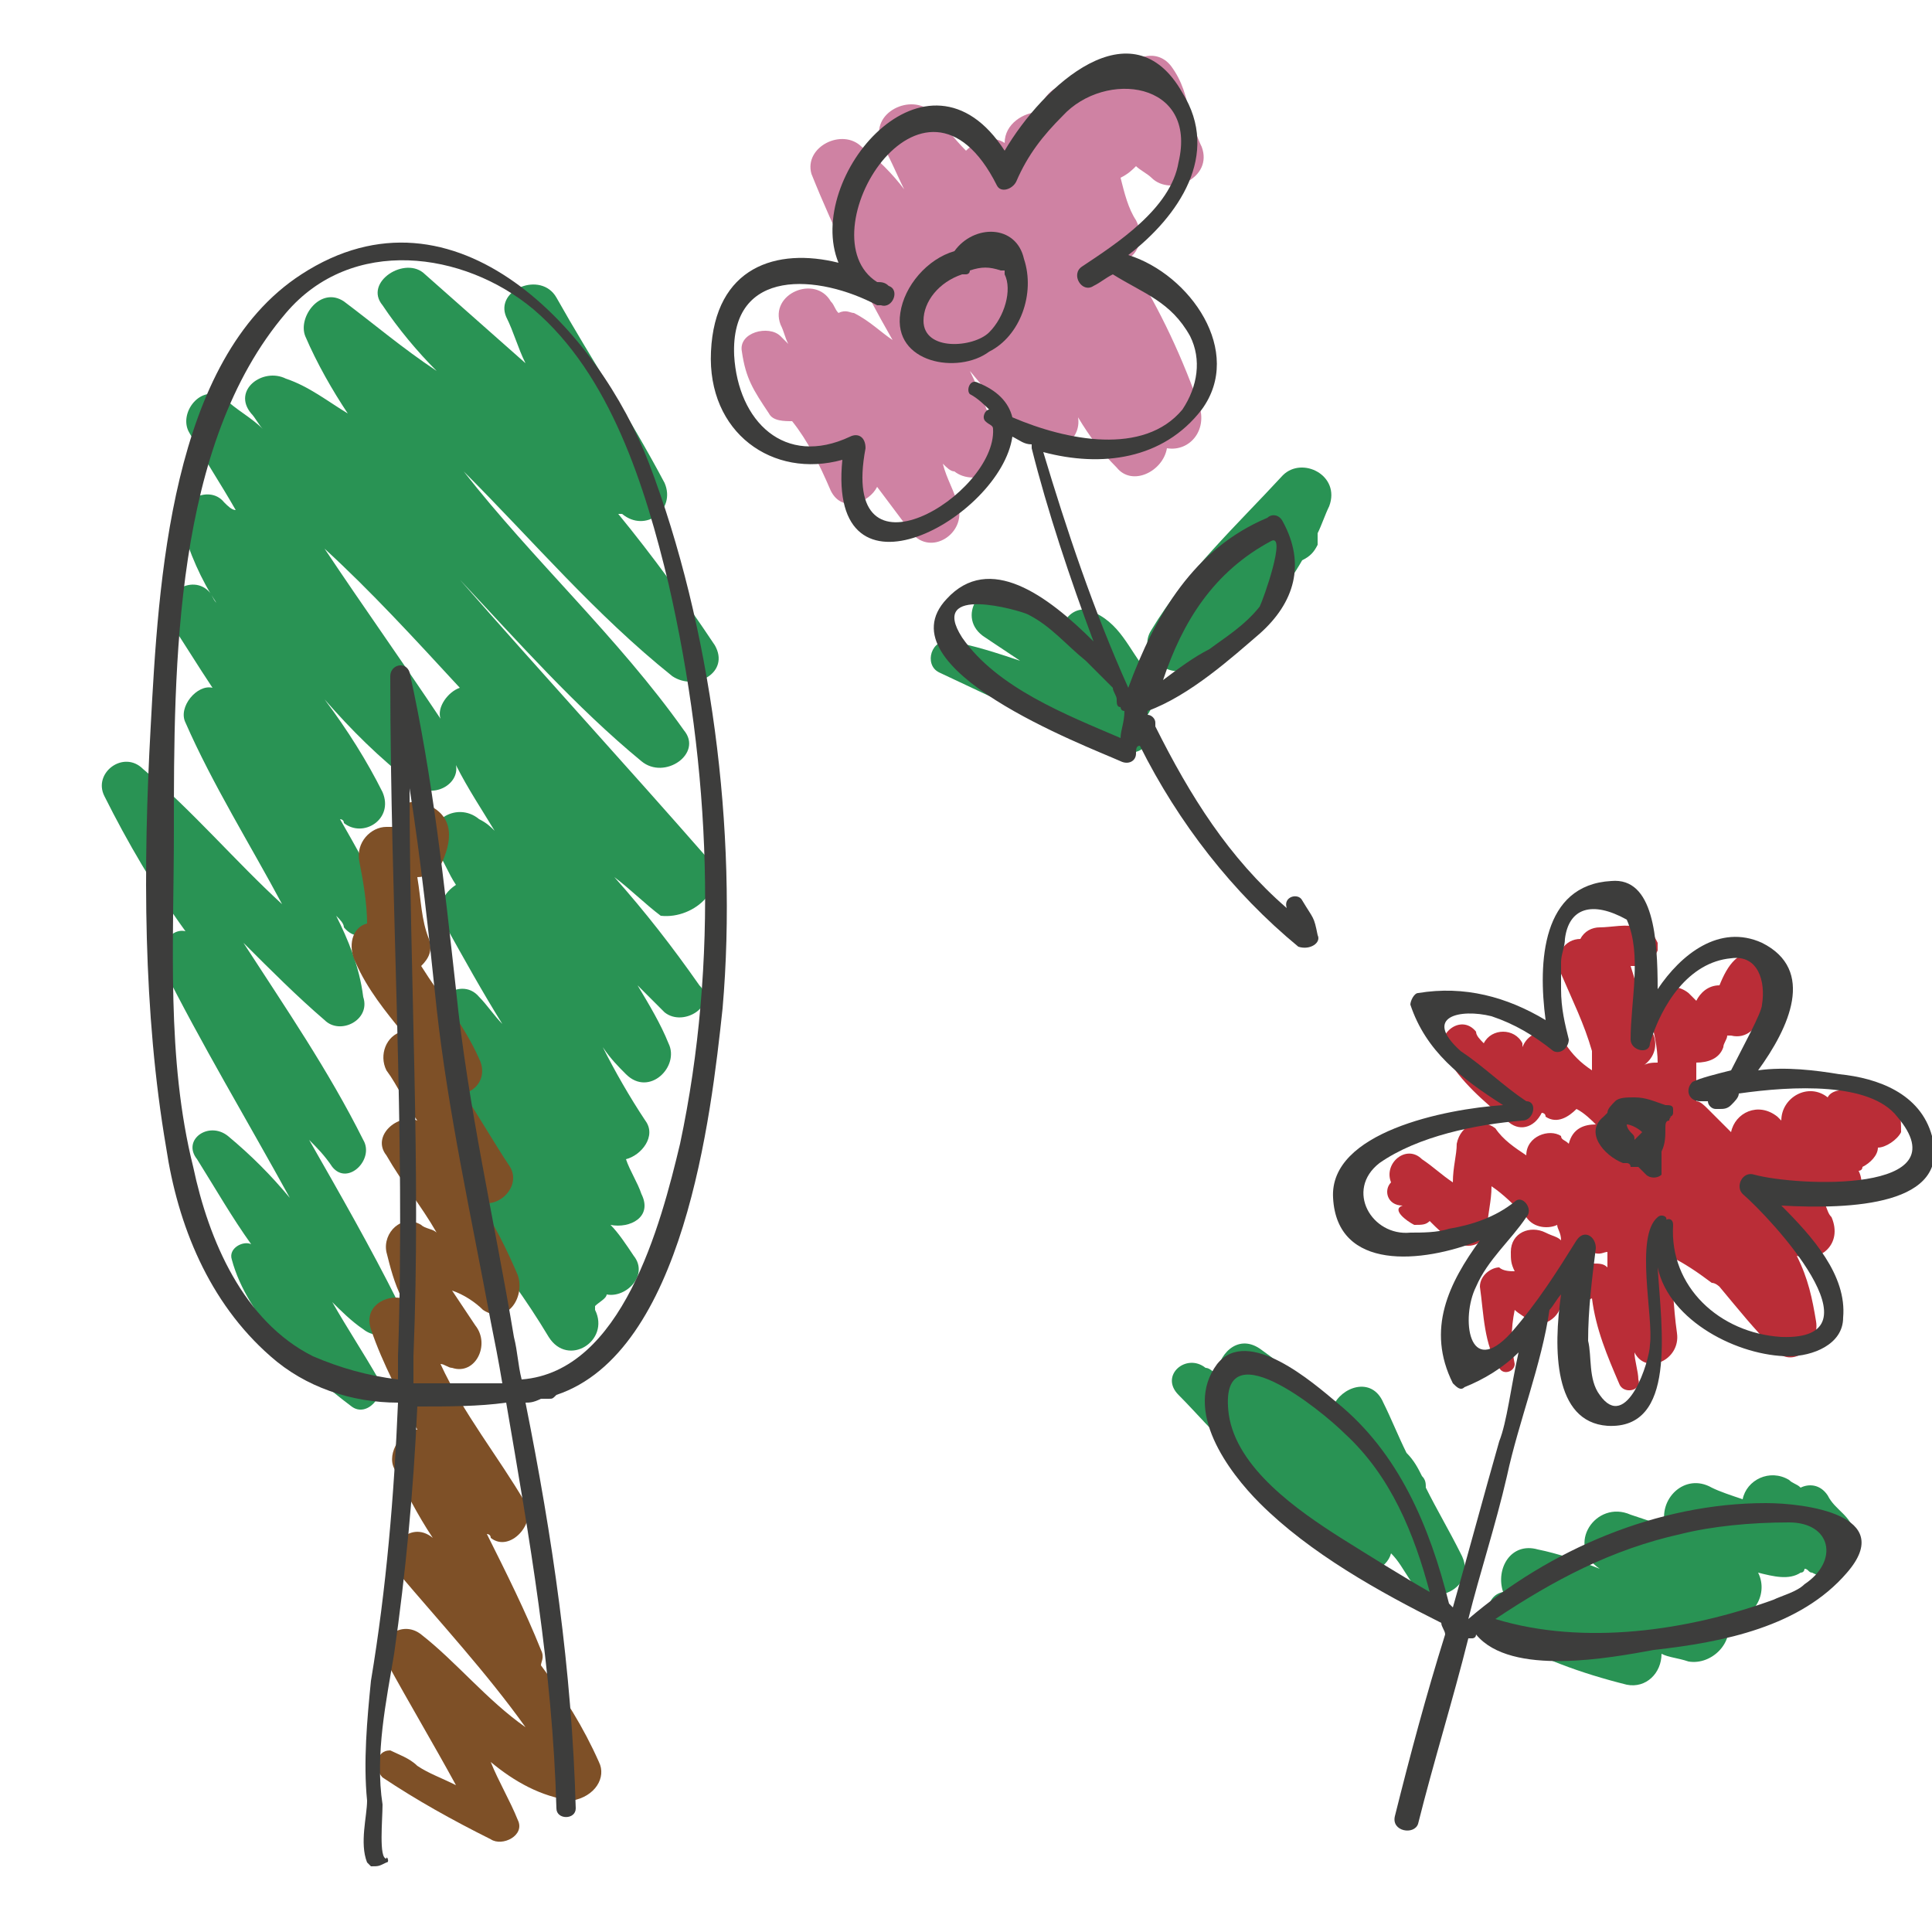
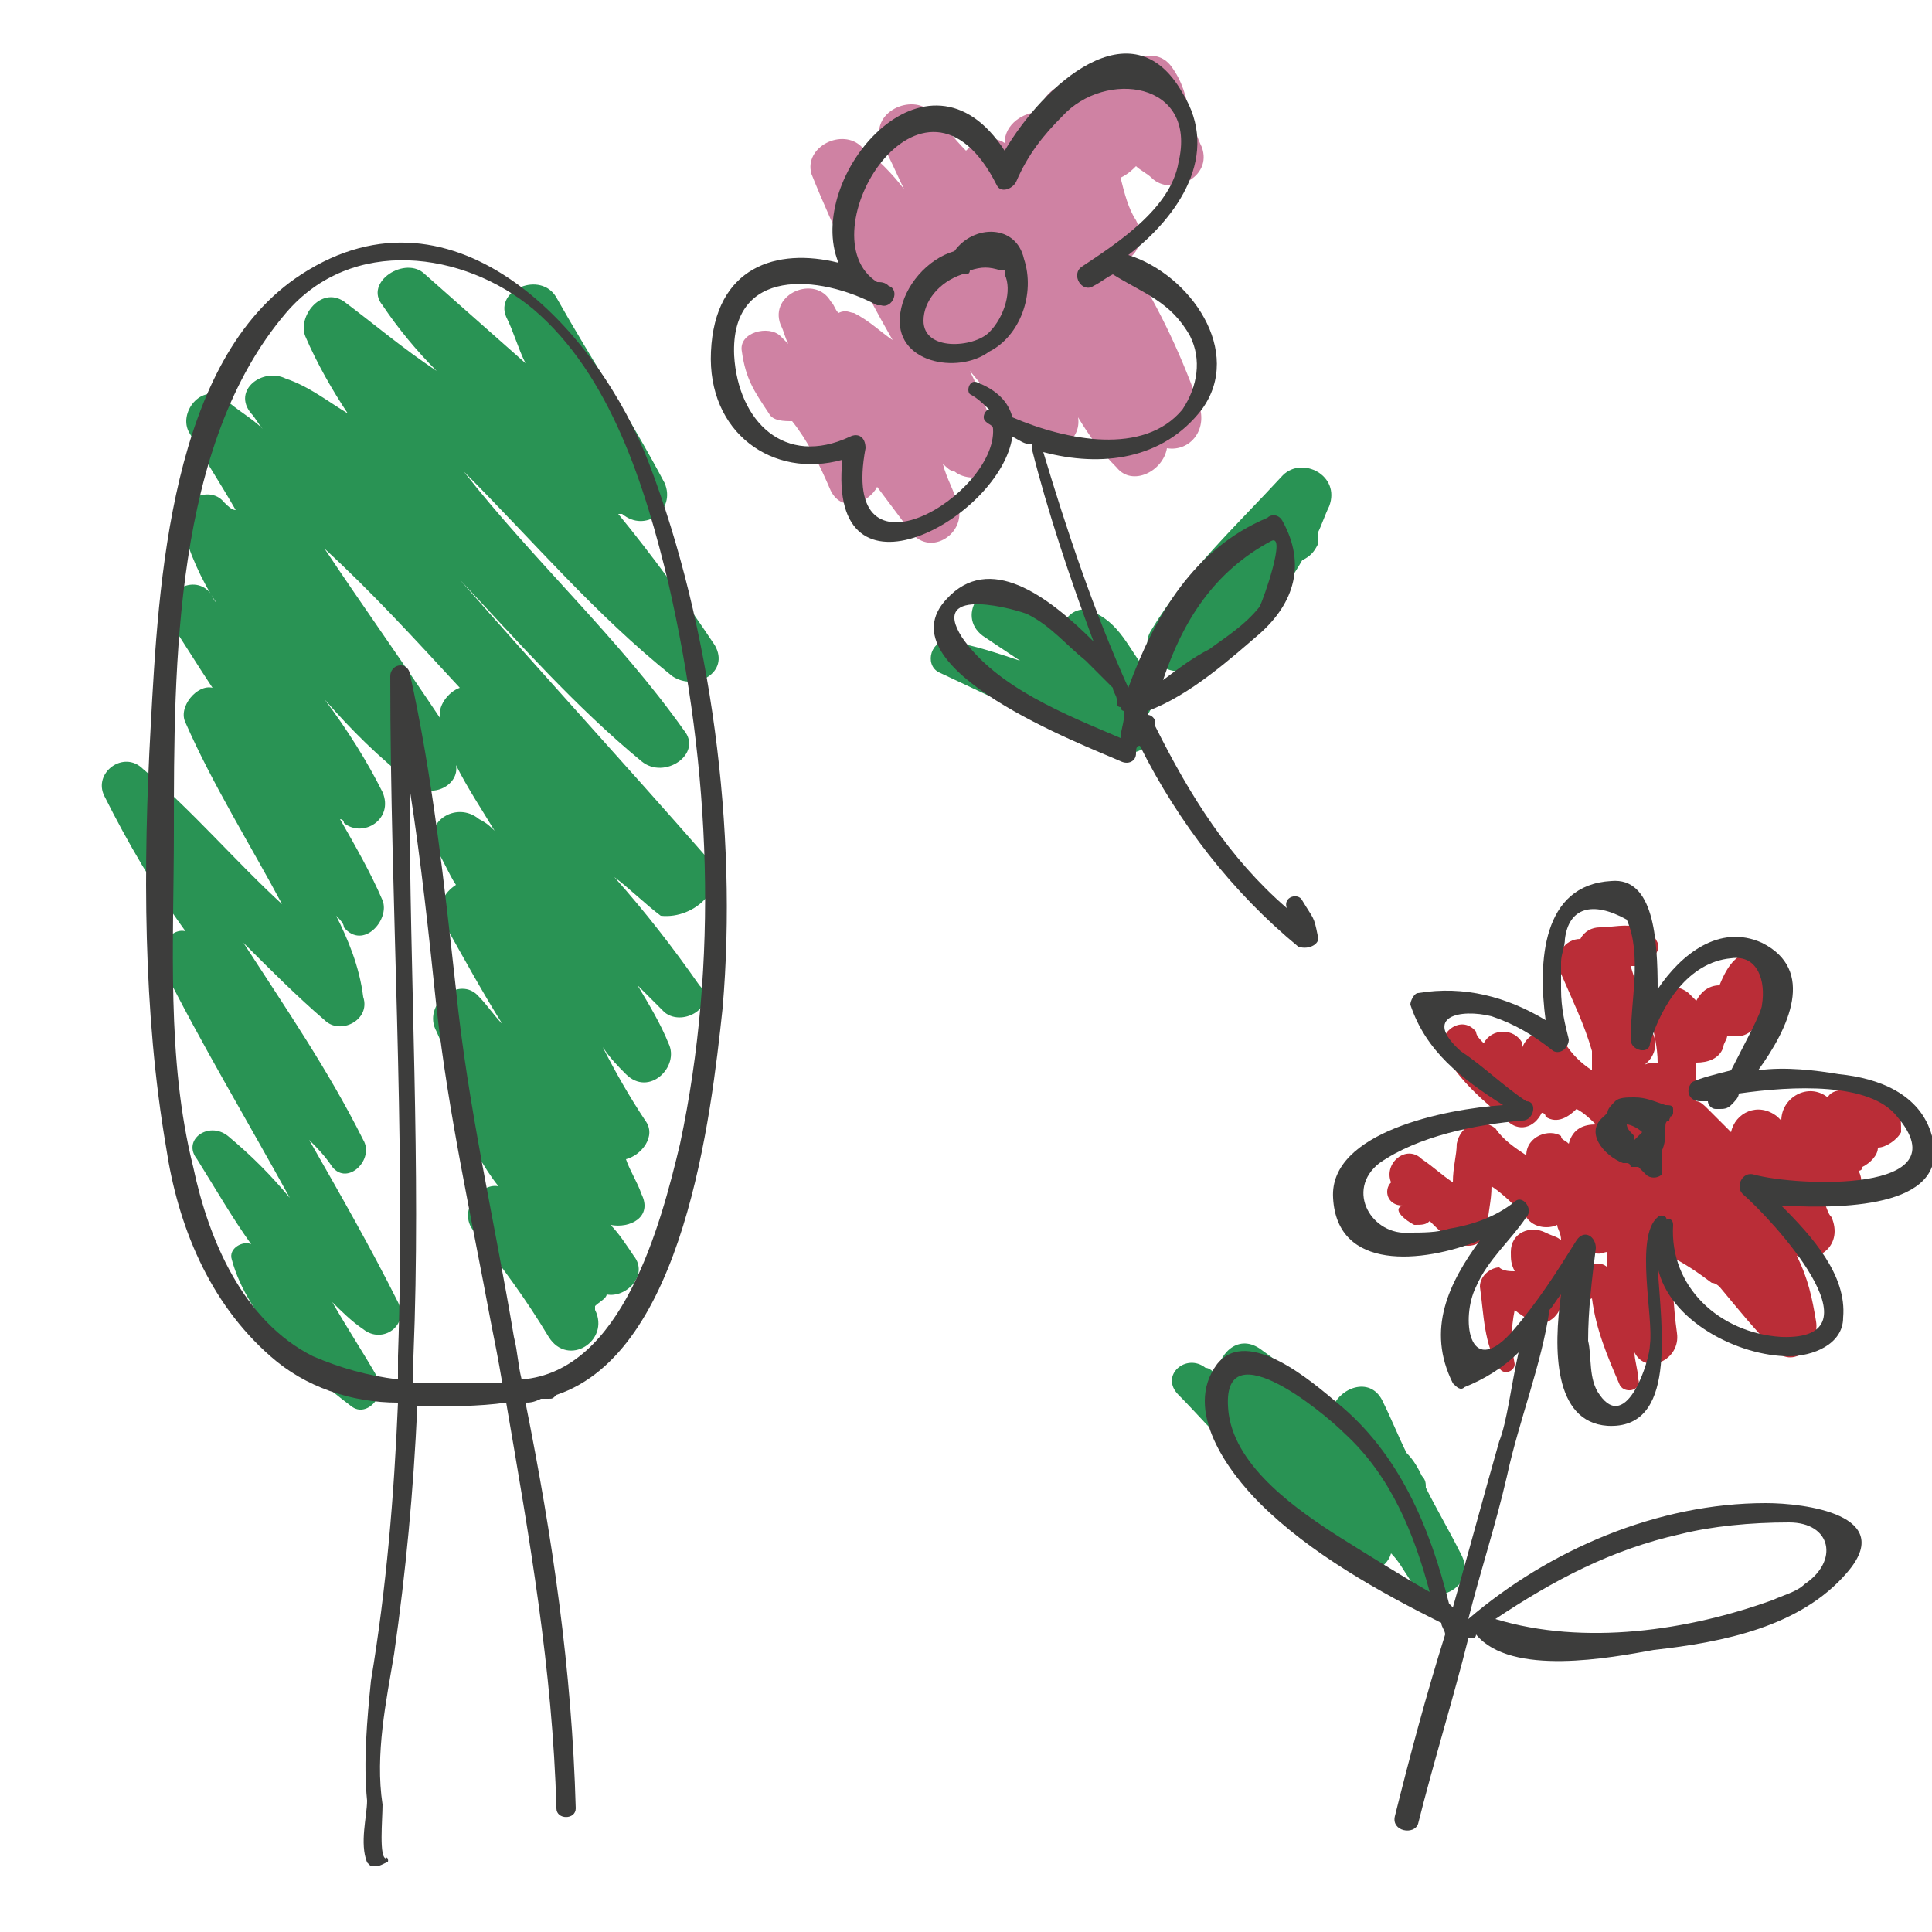
<svg xmlns="http://www.w3.org/2000/svg" version="1.1" id="Ebene_1" x="0px" y="0px" viewBox="0 0 50 50" style="enable-background:new 0 0 50 50;" xml:space="preserve">
  <style type="text/css">
	.st0{fill:#299354;}
	.st1{fill:#7E5027;}
	.st2{fill:#3D3D3C;}
	.st3{fill:#CF82A3;}
	.st4{fill:#BA2D37;}
</style>
  <g>
    <path class="st0" d="M18.3,22.2c-2.1-2.4-4.3-4.8-6.4-7.2c1.5,1.6,3,3.3,4.7,4.7c0.6,0.5,1.6-0.2,1.1-0.8c-1.7-2.4-3.9-4.4-5.7-6.7   c1.8,1.8,3.4,3.7,5.4,5.3c0.6,0.4,1.5-0.1,1.1-0.8c-0.8-1.2-1.6-2.3-2.5-3.4c0,0,0,0,0.1,0c0.6,0.5,1.4-0.1,1.1-0.8   c-0.9-1.7-1.9-3.2-2.8-4.8c-0.4-0.7-1.6-0.2-1.3,0.5c0.2,0.4,0.3,0.8,0.5,1.2c-0.9-0.8-1.7-1.5-2.6-2.3c-0.5-0.5-1.6,0.2-1.1,0.8   c0.4,0.6,0.9,1.2,1.4,1.7C10.4,9,9.7,8.4,8.9,7.8C8.3,7.4,7.7,8.2,7.9,8.7c0.3,0.7,0.7,1.4,1.1,2c-0.5-0.3-1-0.7-1.6-0.9   c-0.6-0.3-1.4,0.3-0.9,0.9c0.1,0.1,0.2,0.3,0.3,0.4c-0.3-0.3-0.7-0.5-1-0.8c-0.6-0.4-1.2,0.4-0.9,0.9c0.4,0.7,0.8,1.3,1.2,2   C6,13.2,5.9,13.1,5.8,13c-0.4-0.5-1.3,0-1.1,0.6c0.2,0.7,0.5,1.4,0.9,2c-0.1-0.1-0.1-0.2-0.2-0.3c-0.5-0.5-1.4,0.2-1,0.8   c0.4,0.6,0.7,1.1,1.1,1.7c-0.4-0.1-0.9,0.5-0.7,0.9c0.7,1.6,1.7,3.2,2.5,4.7C6.1,22.3,5,21,3.7,19.9c-0.5-0.5-1.3,0.1-1,0.7   c0.6,1.2,1.3,2.4,2.1,3.5C4.4,24,4,24.6,4.2,25c1,2,2.2,4,3.3,6c-0.5-0.6-1-1.1-1.6-1.6C5.4,29,4.7,29.5,5.1,30   c0.5,0.8,0.9,1.5,1.4,2.2c-0.2-0.1-0.6,0.1-0.5,0.4c0.4,1.5,1.9,2.9,3.1,3.8c0.4,0.3,0.9-0.3,0.7-0.7C9.4,35,9,34.4,8.6,33.7   c0.2,0.2,0.5,0.5,0.8,0.7c0.5,0.4,1.2-0.1,0.9-0.7c-0.7-1.4-1.5-2.8-2.3-4.2c0.2,0.2,0.4,0.4,0.6,0.7C9,30.7,9.7,30,9.4,29.5   c-0.9-1.8-2-3.4-3.1-5.1c0.7,0.7,1.4,1.4,2.1,2c0.4,0.4,1.2,0,1-0.6C9.3,25,9,24.3,8.7,23.7c0.1,0.1,0.2,0.2,0.2,0.3   c0.5,0.6,1.2-0.2,1-0.7c-0.3-0.7-0.7-1.4-1.1-2.1c0,0,0.1,0,0.1,0.1c0.5,0.4,1.3-0.1,1-0.8c-0.4-0.8-0.9-1.6-1.5-2.4   c0.7,0.8,1.4,1.5,2.3,2.2c0.5,0.4,1.2,0,1.1-0.5c0.3,0.6,0.7,1.2,1,1.7c-0.1-0.1-0.2-0.2-0.4-0.3c-0.6-0.5-1.5,0.1-1.1,0.8   c0.2,0.3,0.3,0.6,0.5,0.9c-0.3,0.2-0.5,0.5-0.3,1c0.5,0.9,1,1.8,1.5,2.6c-0.2-0.2-0.4-0.5-0.6-0.7c-0.5-0.6-1.5,0.2-1.1,0.9   c0.2,0.5,0.5,0.9,0.7,1.4c-0.2,0.2-0.3,0.5-0.1,0.9c0.3,0.6,0.6,1.2,1,1.7c-0.5-0.1-1.1,0.7-0.6,1.2c0.7,0.9,1.3,1.7,1.9,2.7   c0.5,0.8,1.6,0.1,1.2-0.7c0,0,0,0,0-0.1c0.1-0.1,0.3-0.2,0.3-0.3c0.5,0.1,1.1-0.5,0.7-1c-0.2-0.3-0.4-0.6-0.6-0.8   c0.5,0.1,1.1-0.2,0.8-0.8c-0.1-0.3-0.3-0.6-0.4-0.9c0.4-0.1,0.8-0.6,0.5-1c-0.4-0.6-0.8-1.3-1.1-1.9c0.2,0.3,0.4,0.5,0.6,0.7   c0.6,0.6,1.4-0.2,1.1-0.8c-0.2-0.5-0.5-1-0.8-1.5c0.2,0.2,0.5,0.5,0.7,0.7c0.5,0.4,1.4-0.2,0.9-0.7c-0.7-1-1.4-1.9-2.2-2.8   c0.4,0.3,0.8,0.7,1.2,1C18,23.8,18.9,22.9,18.3,22.2z M6.7,32.7c0.2,0.3,0.4,0.7,0.6,1C7.1,33.4,6.9,33,6.7,32.7z M8.4,14.2   c1.2,1.1,2.3,2.3,3.5,3.6c-0.3,0.1-0.6,0.5-0.5,0.8C10.4,17.1,9.4,15.7,8.4,14.2z" />
-     <path class="st1" d="M15.5,45.6c-0.4-0.9-0.9-1.7-1.5-2.5c0-0.1,0.1-0.2,0-0.4c-0.4-1-0.9-2-1.4-3c0,0,0.1,0,0.1,0.1   c0.5,0.4,1.2-0.4,0.9-0.9c-0.7-1.2-1.6-2.3-2.2-3.6c0.1,0,0.2,0.1,0.3,0.1c0.6,0.2,1-0.6,0.6-1.1c-0.2-0.3-0.4-0.6-0.6-0.9   c0.3,0.1,0.6,0.3,0.8,0.5c0.6,0.4,1.1-0.3,0.9-0.9c-0.3-0.7-0.6-1.3-1-1.9c0.5,0.2,1.1-0.4,0.8-0.9c-0.4-0.6-0.8-1.3-1.2-1.9   c0.4-0.1,0.6-0.5,0.4-0.9c-0.4-0.9-1-1.6-1.5-2.4c0.2-0.2,0.3-0.4,0.2-0.7c-0.2-0.5-0.2-1-0.3-1.6c0,0,0,0,0,0   c0.2,0,0.5-0.1,0.6-0.3c0.3-0.6,0.4-1.3-0.4-1.6c-0.5-0.2-0.8,0.2-0.8,0.6c-0.1,0-0.1,0-0.2,0c-0.4,0-0.8,0.4-0.7,0.9   c0.1,0.5,0.2,1.1,0.2,1.6c-0.4,0.1-0.5,0.6-0.3,1c0.3,0.7,0.8,1.3,1.2,1.8c-0.4,0.1-0.6,0.6-0.4,1c0.3,0.4,0.5,0.9,0.8,1.3   c-0.5-0.2-1.2,0.4-0.8,0.9c0.4,0.7,0.9,1.3,1.3,2c-0.1-0.1-0.3-0.1-0.4-0.2c-0.5-0.3-1,0.2-0.9,0.7c0.1,0.4,0.2,0.8,0.4,1.2   c-0.4-0.1-1,0.2-0.8,0.8c0.3,0.9,0.8,1.8,1.2,2.6c-0.4,0-0.8,0.6-0.6,1c0.3,0.6,0.6,1.2,1,1.8c-0.6-0.5-1.3,0.3-0.9,0.9   c1.1,1.3,2.3,2.6,3.3,4c-1-0.7-1.8-1.7-2.7-2.4c-0.5-0.4-1.2,0.1-0.9,0.7c0.6,1.1,1.2,2.1,1.8,3.2c-0.4-0.2-0.7-0.3-1-0.5   c-0.2-0.2-0.5-0.3-0.7-0.4c-0.4,0-0.4,0.5-0.2,0.7c0.9,0.6,1.8,1.1,2.8,1.6c0.3,0.2,0.9-0.1,0.7-0.5c-0.2-0.5-0.5-1-0.7-1.5   c0.6,0.5,1.3,0.9,2.1,1C15.4,46.5,15.7,46,15.5,45.6z" />
    <path class="st2" d="M16.8,12c-1.3-3.4-5-7.5-9-4.9c-3.4,2.2-3.7,8-3.9,11.7c-0.2,3.6-0.2,7.4,0.4,10.9c0.3,2,1.1,4,2.7,5.4   c0.9,0.8,2.1,1.2,3.3,1.2c-0.1,2.4-0.3,4.8-0.7,7.2c-0.1,1-0.2,2.1-0.1,3.1c0,0.4-0.2,1.1,0,1.6c0,0,0.1,0.1,0.1,0.1   c0.2,0,0.2,0,0.4-0.1c0.1,0,0-0.2,0-0.1c-0.2,0-0.1-1-0.1-1.4c-0.2-1.3,0.1-2.7,0.3-3.9c0.3-2.1,0.5-4.2,0.6-6.4   c0.8,0,1.6,0,2.3-0.1c0,0,0,0,0,0c0.6,3.5,1.2,6.9,1.3,10.5c0,0.3,0.5,0.3,0.5,0c-0.1-3.6-0.6-7-1.3-10.5c0.1,0,0.2,0,0.4-0.1   c0.1,0,0.2,0,0.2,0c0.1,0,0.1,0,0.2-0.1c3.3-1.1,4-7.2,4.3-10C19.1,21.5,18.4,16.2,16.8,12z M10.7,35.8c0-0.2,0-0.4,0-0.7   c0.2-4.9-0.1-9.8-0.1-14.7c0.3,1.9,0.5,3.8,0.7,5.7c0.3,2.7,0.9,5.4,1.4,8.1c0.1,0.5,0.2,1,0.3,1.6c0,0,0,0,0,0   C12.2,35.8,11.5,35.8,10.7,35.8z M17.6,29.6c-0.5,2.1-1.5,5.9-4.1,6.1c-0.1-0.4-0.1-0.7-0.2-1.1c-0.5-3-1.2-6-1.5-9   c-0.3-2.7-0.6-5.5-1.2-8.2c-0.1-0.3-0.5-0.2-0.5,0.1c0,5.9,0.4,11.8,0.2,17.6c0,0.2,0,0.4,0,0.6c-0.8-0.1-1.5-0.3-2.2-0.6   c-1.8-0.9-2.7-3-3.1-4.9c-0.7-2.8-0.5-5.8-0.5-8.7c0-4.3,0-10,2.9-13.4c1.7-2,4.6-1.6,6.4-0.1c2,1.7,2.9,4.6,3.5,7.1   C18.4,19.9,18.6,24.9,17.6,29.6z" />
  </g>
  <g>
    <path class="st3" d="M29.2,6.7c0.3-0.2,0.4-0.6,0.2-1C29.2,5.4,29.1,5,29,4.6c0.2-0.1,0.3-0.2,0.4-0.3c0.1,0.1,0.3,0.2,0.4,0.3   c0.5,0.5,1.6,0,1.3-0.8C31,3.6,30.9,3.3,30.8,3c-0.1-0.5-0.2-0.9-0.5-1.3c-0.4-0.5-1.1-0.2-1.3,0.3c-0.3-0.1-0.6,0.1-0.8,0.3   c-0.1,0-0.2-0.1-0.3-0.1c-0.5-0.1-0.9,0.2-1,0.7c-0.4,0-0.9,0.3-0.9,0.8c-0.3-0.2-0.7-0.1-1,0.2c-0.3-0.3-0.6-0.7-0.9-1   c-0.5-0.5-1.6,0-1.3,0.8C23,4,23.2,4.5,23.4,4.9c-0.3-0.4-0.7-0.8-1.1-1.1c-0.5-0.5-1.5,0-1.3,0.7c0.6,1.5,1.3,2.9,2.1,4.3   c-0.3-0.2-0.6-0.5-1-0.7C22,8.1,21.9,8,21.7,8.1c-0.1-0.1-0.1-0.2-0.2-0.3c-0.4-0.7-1.6-0.2-1.3,0.6c0.1,0.2,0.1,0.3,0.2,0.5   c-0.1-0.1-0.1-0.1-0.2-0.2c-0.3-0.3-1.1-0.1-1,0.4c0.1,0.7,0.3,1,0.7,1.6c0.1,0.2,0.4,0.2,0.6,0.2c0.4,0.5,0.7,1.1,1,1.8   c0.3,0.6,1,0.3,1.2-0.1c0.3,0.4,0.6,0.8,0.9,1.2c0.5,0.6,1.4,0,1.2-0.7c-0.1-0.4-0.3-0.7-0.4-1.1c0.1,0.1,0.2,0.2,0.3,0.2   c0.5,0.4,1.5,0,1.2-0.7c-0.3-0.7-0.5-1.3-0.8-1.9c0.5,0.6,1,1.2,1.6,1.8c0.6,0.5,1.3,0,1.2-0.6c0.3,0.5,0.6,0.9,1,1.3   c0.4,0.5,1.2,0.1,1.3-0.5c0.6,0.1,1.1-0.5,0.8-1.2C30.5,9,29.9,7.8,29.2,6.7z" />
    <path class="st0" d="M29.7,18.5c0.2-0.3,0.3-0.8,0-1.1c-0.5-0.6-0.7-1.3-1.5-1.6c-0.3-0.1-0.6,0.1-0.7,0.4   c-0.4-0.3-0.9-0.6-1.3-0.9c-0.8-0.4-1.5,0.7-0.7,1.2c0.3,0.2,0.6,0.4,0.9,0.6c-0.6-0.2-1.2-0.4-1.8-0.5c-0.5-0.1-0.7,0.6-0.3,0.8   c1.5,0.7,3.1,1.5,4.7,2C29.6,19.7,30,19,29.7,18.5C29.7,18.6,29.7,18.6,29.7,18.5z" />
    <path class="st0" d="M33.2,12.3c-1.2,1.3-2.5,2.5-3.4,4c-0.4,0.6,0.4,1.3,1,1c0.4-0.3,0.9-0.5,1.2-0.8c0.1-0.1,0.1-0.1,0.1-0.2   c0.7-0.5,1.2-1.1,1.6-1.8c0.2-0.1,0.3-0.2,0.4-0.4c0-0.1,0-0.2,0-0.3c0.1-0.2,0.2-0.5,0.3-0.7C34.7,12.3,33.7,11.8,33.2,12.3z" />
    <g>
      <path class="st2" d="M26.5,6.7c-0.2-0.9-1.3-0.9-1.8-0.2c-0.7,0.2-1.3,0.9-1.4,1.6c-0.2,1.3,1.5,1.6,2.3,1    C26.4,8.7,26.8,7.6,26.5,6.7z M25.6,8.6c-0.4,0.4-1.7,0.5-1.7-0.3c0-0.5,0.4-1,1-1.2c0,0,0.1,0,0.1,0c0,0,0.1,0,0.1-0.1    c0.3-0.1,0.5-0.1,0.8,0c0.1,0,0.1,0,0.1,0c0,0,0,0,0,0.1C26.2,7.5,26,8.2,25.6,8.6z" />
      <path class="st2" d="M34.1,24.2c-0.1-0.5-0.1-0.4-0.4-0.9c-0.1-0.2-0.5-0.1-0.4,0.2c0,0,0,0,0,0c-1.5-1.3-2.5-2.9-3.4-4.7    c0,0,0-0.1,0-0.1c0-0.1-0.1-0.2-0.2-0.2c0,0,0-0.1,0-0.1c1.1-0.4,2.2-1.4,2.9-2c0.9-0.8,1.2-1.8,0.6-2.9c-0.1-0.2-0.3-0.2-0.4-0.1    c-1.9,0.8-2.9,2.5-3.6,4.4c0,0,0,0,0,0c-0.9-2-1.6-4.1-2.2-6.1c1.5,0.4,3.1,0.2,4.1-1.1c1.1-1.5-0.3-3.5-1.9-4    c1.3-1,2.4-2.6,1.4-4.2C29.3,0.1,27,2.2,26,3.9c-2-3.1-5.2,0.7-4.3,2.9c-1.6-0.4-3.2,0.1-3.3,2.3c-0.1,2.1,1.6,3.3,3.4,2.8    c-0.4,4,4.1,1.5,4.4-0.6c0.2,0.1,0.3,0.2,0.5,0.2c0,0,0,0.1,0,0.1c0,0,0,0,0,0c0.4,1.6,1,3.4,1.6,5c-1.2-1.2-2.7-2.3-3.8-1.1    c-1.7,1.8,3.6,3.8,4.5,4.2c0.2,0.1,0.4,0,0.4-0.2c0-0.1,0-0.2,0.1-0.2c1,2,2.4,3.8,4.1,5.2C33.9,24.6,34.2,24.4,34.1,24.2z     M26.2,10.8c-0.1-0.4-0.4-0.7-0.9-0.9c-0.2-0.1-0.3,0.2-0.2,0.3c0.2,0.1,0.4,0.3,0.5,0.4c-0.1,0-0.2,0.2-0.1,0.3    c0.1,0.1,0.2,0.1,0.2,0.2c0.1,1.7-4,4.2-3.3,0.5c0-0.3-0.2-0.4-0.4-0.3c-1.7,0.8-2.9-0.4-3-2.1c-0.1-2.3,2.2-2.1,3.7-1.3    c0,0,0,0,0,0c0,0,0,0,0.1,0c0.3,0.1,0.5-0.4,0.2-0.5c-0.1-0.1-0.2-0.1-0.3-0.1c-1.9-1.2,1.2-6.3,3.1-2.5c0.1,0.2,0.4,0.1,0.5-0.1    c0.3-0.7,0.7-1.2,1.2-1.7c1.1-1.2,3.5-0.9,3,1.2c-0.2,1.2-1.6,2.1-2.5,2.7c-0.3,0.2,0,0.7,0.3,0.5c0.2-0.1,0.3-0.2,0.5-0.3    c0.8,0.5,1.5,0.7,2,1.6c0.3,0.6,0.2,1.3-0.2,1.9C29.6,11.8,27.6,11.4,26.2,10.8z M32.9,14c0.4-0.2-0.2,1.5-0.3,1.7    c-0.4,0.5-0.9,0.8-1.3,1.1c-0.4,0.2-0.8,0.5-1.2,0.8C30.6,16.1,31.4,14.8,32.9,14z M29,19.1c-1.4-0.6-3.2-1.3-4.1-2.6    c-0.9-1.4,1.5-0.7,1.7-0.6c0.6,0.3,1,0.8,1.5,1.2c0.2,0.2,0.5,0.5,0.7,0.7c0,0.1,0.1,0.2,0.1,0.3c0,0.1,0,0.2,0.1,0.2    c0,0,0,0.1,0.1,0.1C29.1,18.7,29,18.9,29,19.1z" />
    </g>
  </g>
  <g>
    <g>
      <path class="st4" d="M49.1,28.7C49.1,28.7,49.1,28.7,49.1,28.7C49.1,28.7,49.1,28.7,49.1,28.7z" />
      <path class="st4" d="M49.1,28.7C49.1,28.7,49.1,28.6,49.1,28.7C49,28.6,49.1,28.6,49.1,28.7C49,28.6,49,28.6,49.1,28.7    C49,28.6,49,28.6,49,28.5c-0.1-0.2-0.3-0.2-0.5-0.2c-0.2,0-0.6-0.1-0.6-0.1c-0.2,0-0.5,0-0.6,0.2c-0.5-0.4-1.2,0-1.2,0.6    c0,0-0.1-0.1-0.1-0.1c-0.5-0.4-1.1-0.1-1.2,0.4c-0.2-0.2-0.4-0.4-0.6-0.6c-0.1-0.1-0.2-0.2-0.3-0.2c0-0.3,0-0.7,0-1    c0.3,0,0.6-0.1,0.7-0.4c0-0.1,0.1-0.2,0.1-0.3c0,0,0,0,0.1,0c0.4,0.1,0.7-0.2,0.8-0.6c0.1-0.2,0.2-0.4,0.1-0.4    c0.2-0.1,0.3-0.3,0.3-0.6c0,0,0,0,0-0.1c0-0.2-0.2-0.3-0.4-0.4c-0.6-0.2-0.9,0.3-1.1,0.8c-0.3,0-0.5,0.2-0.6,0.4    c-0.1-0.1-0.1-0.1-0.2-0.2c-0.5-0.4-1.2,0-1,0.6c0.1,0.4,0.2,0.8,0.2,1.2c-0.1,0-0.3,0-0.4,0.1c0,0,0,0,0,0c0,0,0,0,0,0    c0.3-0.2,0.4-0.5,0.3-0.8c-0.3-0.6-0.4-1.2-0.6-1.8c0.1,0,0.1,0,0.2,0c0.3,0,0.4-0.2,0.5-0.4c0,0,0,0,0,0c0,0,0-0.1,0-0.1    c0,0,0,0,0,0c0,0,0,0,0,0c0,0,0-0.1,0-0.1c0,0,0,0,0,0c-0.1-0.2-0.2-0.4-0.5-0.4c-0.3-0.1-0.7,0-1,0c-0.2,0-0.4,0.1-0.5,0.3    c-0.4,0-0.7,0.4-0.5,0.9c0.3,0.7,0.6,1.3,0.8,2c0,0,0,0.1,0,0.1c0,0.1,0,0.2,0,0.4c-0.3-0.2-0.5-0.4-0.7-0.7    c-0.3-0.4-0.9-0.4-1.1,0.1c0,0,0,0,0-0.1c-0.2-0.4-0.8-0.4-1,0c-0.1-0.1-0.2-0.2-0.2-0.3c-0.4-0.5-1.1,0.1-0.8,0.6    c0.4,0.7,1,1.2,1.6,1.7c0.3,0.3,0.7,0.2,0.9-0.2c0,0,0.1,0,0.1,0.1c0.3,0.2,0.6,0,0.8-0.2c0.2,0.1,0.4,0.3,0.5,0.4    c-0.3,0-0.6,0.1-0.7,0.5c-0.1-0.1-0.2-0.1-0.2-0.2c-0.3-0.2-0.9,0-0.9,0.5c0,0,0,0,0,0c-0.3-0.2-0.6-0.4-0.8-0.7    c-0.4-0.3-0.9-0.1-1,0.4c0,0.3-0.1,0.6-0.1,1c-0.3-0.2-0.5-0.4-0.8-0.6c-0.4-0.4-1,0.1-0.8,0.6c-0.2,0.2-0.1,0.6,0.3,0.6    c-0.3,0.1,0.1,0.4,0.3,0.5c0.2,0,0.3,0,0.4-0.1c0.2,0.2,0.4,0.4,0.6,0.5c0.4,0.3,0.9,0.1,0.9-0.4c0-0.3,0.1-0.6,0.1-1    c0.3,0.2,0.6,0.5,0.9,0.8c0.2,0.3,0.6,0.3,0.8,0.2c0,0.1,0.1,0.2,0.1,0.4c-0.1-0.1-0.2-0.1-0.4-0.2c-0.4-0.2-0.9,0-0.9,0.5    c0,0.2,0,0.3,0.1,0.5c-0.1,0-0.3,0-0.4-0.1c-0.2,0-0.5,0.2-0.5,0.5c0.1,0.7,0.1,1.5,0.5,2.1c0.1,0.2,0.4,0.1,0.4-0.1    c-0.1-0.5-0.1-0.9,0-1.4c0.1,0.1,0.3,0.2,0.4,0.3c0.3,0.2,0.8-0.1,0.8-0.5c0-0.1,0-0.2,0-0.3c0.1,0.1,0.2,0.1,0.3,0.2    c0.2,0.1,0.3,0.1,0.5,0c0.1,0.8,0.4,1.5,0.7,2.2c0.1,0.3,0.6,0.2,0.5-0.1c0-0.2-0.1-0.5-0.1-0.7c0.3,0.6,1.2,0.2,1.1-0.5    c-0.1-0.7-0.1-1.3-0.2-2c0.4,0.2,0.7,0.4,1.1,0.7c0.1,0,0.2,0.1,0.2,0.1c0.5,0.6,0.9,1.1,1.4,1.6c0.5,0.6,1.2-0.1,1.1-0.7    c-0.1-0.6-0.2-1.1-0.5-1.7c0.6,0.2,1.2-0.3,0.9-1c-0.1-0.1-0.1-0.2-0.2-0.4c0.5,0.2,1.2-0.2,0.9-0.8c0,0,0,0,0,0    c0,0,0.1,0,0.1-0.1c0.2-0.1,0.4-0.3,0.4-0.5c0.2,0,0.5-0.2,0.6-0.4C49.2,29.1,49.2,28.8,49.1,28.7z M41.8,29.1c0,0.1,0,0.2,0,0.3    c-0.1,0-0.2-0.1-0.3-0.1C41.7,29.2,41.8,29.2,41.8,29.1z M41.6,32.4c0,0.1,0,0.2,0,0.4c-0.1-0.1-0.2-0.1-0.4-0.1    c0-0.1,0-0.2,0-0.3C41.4,32.5,41.5,32.4,41.6,32.4z" />
    </g>
    <path class="st0" d="M37.8,40.2c-0.3-0.6-0.6-1.1-0.9-1.7c0-0.1,0-0.2-0.1-0.3c-0.1-0.2-0.2-0.4-0.4-0.6c-0.2-0.4-0.4-0.9-0.6-1.3   c-0.3-0.7-1.1-0.4-1.3,0.1c-0.6-0.5-1.2-1-1.9-1.5c-0.6-0.4-1.1,0.2-1.1,0.7c-0.1-0.1-0.2-0.2-0.3-0.2c-0.5-0.4-1.2,0.2-0.7,0.7   c0.5,0.5,0.9,1,1.4,1.4c1,1,2,2,3,3c0.4,0.4,1,0.1,1.1-0.3c0.2,0.2,0.3,0.4,0.5,0.7C37,41.7,38.3,41.1,37.8,40.2z" />
-     <path class="st0" d="M48,39.7c-0.1-0.5-0.5-0.6-0.7-1c-0.2-0.3-0.5-0.3-0.7-0.2c-0.1-0.1-0.2-0.1-0.3-0.2c-0.5-0.3-1.1,0-1.2,0.5   c-0.3-0.1-0.6-0.2-0.8-0.3c-0.7-0.4-1.4,0.3-1.2,1c-0.3-0.1-0.6-0.2-0.9-0.3c-0.9-0.4-1.7,0.8-0.8,1.4c0,0,0,0,0,0   c-0.5-0.2-1.1-0.4-1.6-0.5c-0.7-0.2-1.1,0.5-0.9,1.1c-0.5,0.1-0.5,0.8-0.1,1.1c1,0.6,2.1,1,3.3,1.3c0.5,0.1,0.9-0.3,0.9-0.8   c0.2,0.1,0.4,0.1,0.7,0.2c0.6,0.1,1.2-0.5,1-1.1c0.6,0.1,1.1-0.6,0.8-1.2c0,0,0,0,0,0c0.4,0.1,0.8,0.2,1.1,0c0.1,0,0.1-0.1,0.1-0.1   c0.1,0,0.1,0.1,0.2,0.1C47.4,41,48.2,40.4,48,39.7z" />
    <g>
      <path class="st2" d="M43.3,28.8c0-0.1,0-0.1,0-0.1c0-0.1-0.1-0.1-0.2-0.1c-0.3-0.1-0.5-0.2-0.8-0.2c-0.2,0-0.4,0-0.5,0.1    c-0.1,0.1-0.2,0.2-0.2,0.3c0,0-0.1,0.1-0.1,0.1c-0.5,0.4,0,1,0.5,1.2c0,0,0,0,0.1,0c0,0,0.1,0,0.1,0.1c0.1,0,0.2,0,0.2,0    c0.1,0.1,0.1,0.1,0.2,0.2c0,0,0,0,0,0c0,0,0,0,0,0c0,0,0,0,0,0c0.1,0.1,0.3,0.1,0.4,0C43,30.2,43,30,43,29.8    c0.1-0.2,0.1-0.4,0.1-0.6c0-0.1,0-0.2,0.1-0.2c0-0.1,0.1-0.1,0-0.1C43.3,28.9,43.3,28.8,43.3,28.8z M42.2,29.3    c0,0-0.1-0.1-0.1-0.2c0.1,0,0.3,0.1,0.4,0.2c-0.1,0.1-0.1,0.1-0.2,0.2C42.3,29.4,42.3,29.4,42.2,29.3z" />
      <path class="st2" d="M50,29.4c-0.3-1.1-1.4-1.5-2.4-1.6c-0.6-0.1-1.4-0.2-2.1-0.1c0.8-1.1,1.5-2.6,0.1-3.3    c-1.1-0.5-2.1,0.3-2.7,1.2c0-1.3-0.1-2.9-1.2-2.8c-1.8,0.1-1.9,2.1-1.7,3.6c-1-0.6-2.1-0.9-3.3-0.7c-0.1,0-0.2,0.2-0.2,0.3    c0.4,1.2,1.3,1.9,2.4,2.6c-1.5,0.1-4.5,0.7-4.4,2.4c0.1,1.9,2.3,1.7,3.8,1.1c-0.8,1.1-1.4,2.3-0.7,3.7c0.1,0.1,0.2,0.2,0.3,0.1    c0.5-0.2,1-0.5,1.4-0.9c-0.2,0.9-0.3,1.8-0.5,2.3c-0.4,1.4-0.8,2.9-1.2,4.3c0,0-0.1-0.1-0.1-0.1c-0.5-2-1.3-3.9-2.9-5.2    c-0.6-0.5-2.3-2-3.1-1c-0.9,1.2,0.3,2.8,1.1,3.6c1.3,1.3,3.1,2.3,4.7,3.1c0,0.1,0.1,0.2,0.1,0.3c-0.5,1.6-0.9,3.1-1.3,4.7    c-0.1,0.4,0.5,0.5,0.6,0.2c0.4-1.6,0.9-3.2,1.3-4.8c0,0,0.1,0,0.1,0c0,0,0.1,0,0.1-0.1c0.9,1.1,3.5,0.6,4.6,0.4    c1.8-0.2,3.8-0.6,5-2c1.3-1.5-1.1-1.8-2.1-1.8c-2.8,0-5.6,1.2-7.7,3c0.3-1.2,0.7-2.4,1-3.7c0.3-1.4,0.9-2.9,1.1-4.3    c0.1-0.1,0.2-0.3,0.3-0.4c-0.2,1.4-0.2,3.3,1.2,3.4c1.8,0.1,1.4-2.5,1.3-4.1c0.3,1.4,2.1,2.3,3.4,2.3c0.6,0,1.4-0.3,1.4-1    c0.1-1.1-0.8-2.1-1.6-2.9C47.9,31.3,50.5,31.2,50,29.4z M34.7,39.8c-1.1-0.7-2.7-1.8-2.9-3.2c-0.3-2.3,2.4-0.1,3,0.5    c1.2,1.1,1.8,2.6,2.2,4.1C36.3,40.8,35.5,40.3,34.7,39.8z M46.3,39.4c1.1,0,1.3,1,0.4,1.6c-0.2,0.2-0.6,0.3-0.8,0.4    c-2.2,0.8-4.9,1.2-7.2,0.5c1.5-1,3-1.8,4.8-2.2C44.3,39.5,45.3,39.4,46.3,39.4z M45.4,30.4c-0.3-0.1-0.5,0.3-0.3,0.5    c0.7,0.6,3.7,3.8,1,3.7c-1.6-0.1-2.9-1.3-2.8-2.9c0-0.2-0.2-0.2-0.3,0C43,31.8,43,31.9,43,32.1c0-0.2,0-0.4,0.1-0.5    c0.1-0.1-0.1-0.2-0.2-0.1c-0.6,0.5-0.1,2.6-0.2,3.3c0,0.4-0.6,2.3-1.3,1.3c-0.3-0.4-0.2-1-0.3-1.4c0-0.8,0.1-1.6,0.2-2.4    c0-0.3-0.3-0.5-0.5-0.2c-0.5,0.8-1,1.6-1.7,2.4c-1.1,1.2-1.3-0.4-0.9-1.2c0.3-0.7,0.9-1.2,1.3-1.8c0.2-0.2-0.1-0.6-0.3-0.4    c-0.5,0.4-1.1,0.6-1.7,0.7c-0.3,0.1-0.7,0.1-1,0.1c-1,0.1-1.7-1.1-0.8-1.8c1-0.7,2.5-1,3.7-1.1c0.3,0,0.4-0.5,0.1-0.5    c-0.6-0.4-1.1-0.9-1.7-1.3c-1-0.9,0-1.1,0.8-0.9c0.6,0.2,1.1,0.5,1.6,0.9c0.2,0.1,0.4-0.1,0.4-0.3c-0.1-0.4-0.2-0.8-0.2-1.3    c0-0.2,0-0.4,0-0.7c0-0.2,0.1-0.4,0.1-0.6c0.1-0.8,0.7-1,1.6-0.5c0.4,0.9,0.1,2.1,0.1,3.1c0,0.3,0.5,0.4,0.5,0.1    c0.3-1,1-2.1,2.1-2.2c0.7-0.1,0.9,0.6,0.8,1.2c0,0.2-0.5,1.1-0.8,1.7c-0.4,0.1-0.8,0.2-1,0.3c-0.2,0.2-0.1,0.5,0.2,0.5    c0,0,0.1,0,0.2,0c0,0.1,0.1,0.2,0.2,0.2c0,0,0.1,0,0.1,0c0.1,0,0.2,0,0.3-0.1c0.1-0.1,0.2-0.2,0.2-0.3c1.4-0.2,3.4-0.3,4.1,0.6    C50.8,30.9,46.5,30.7,45.4,30.4z" />
    </g>
  </g>
</svg>